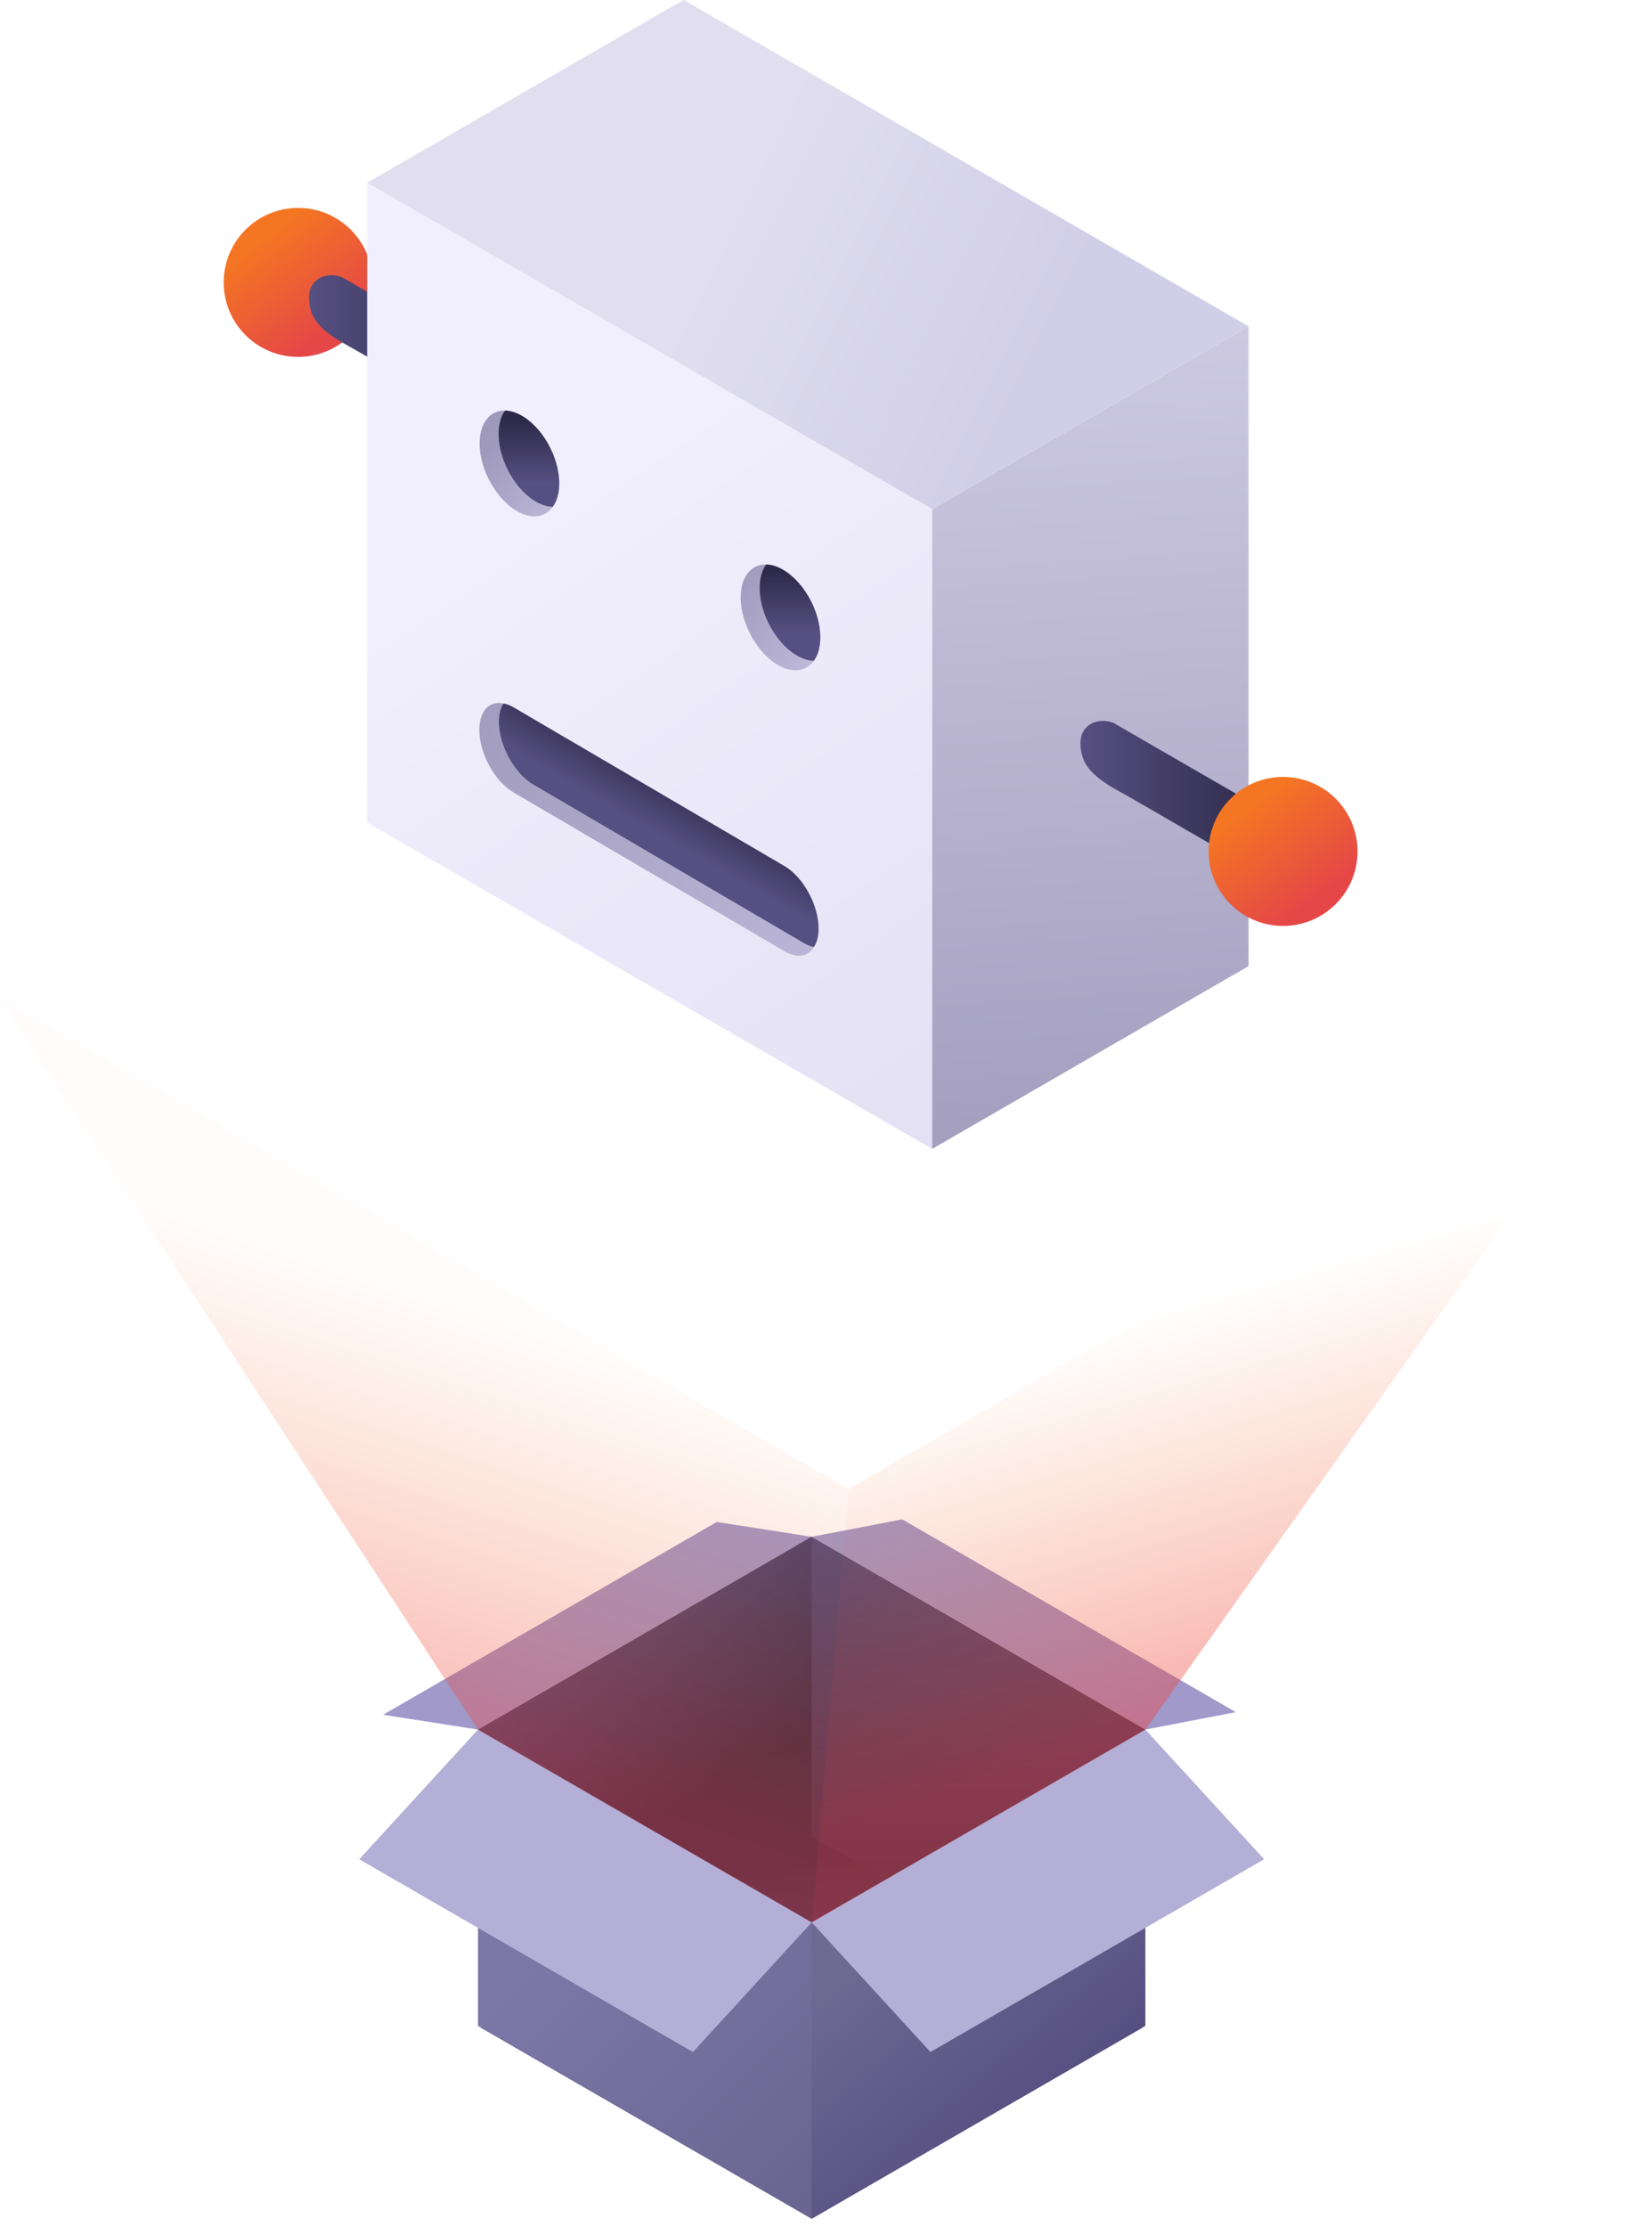
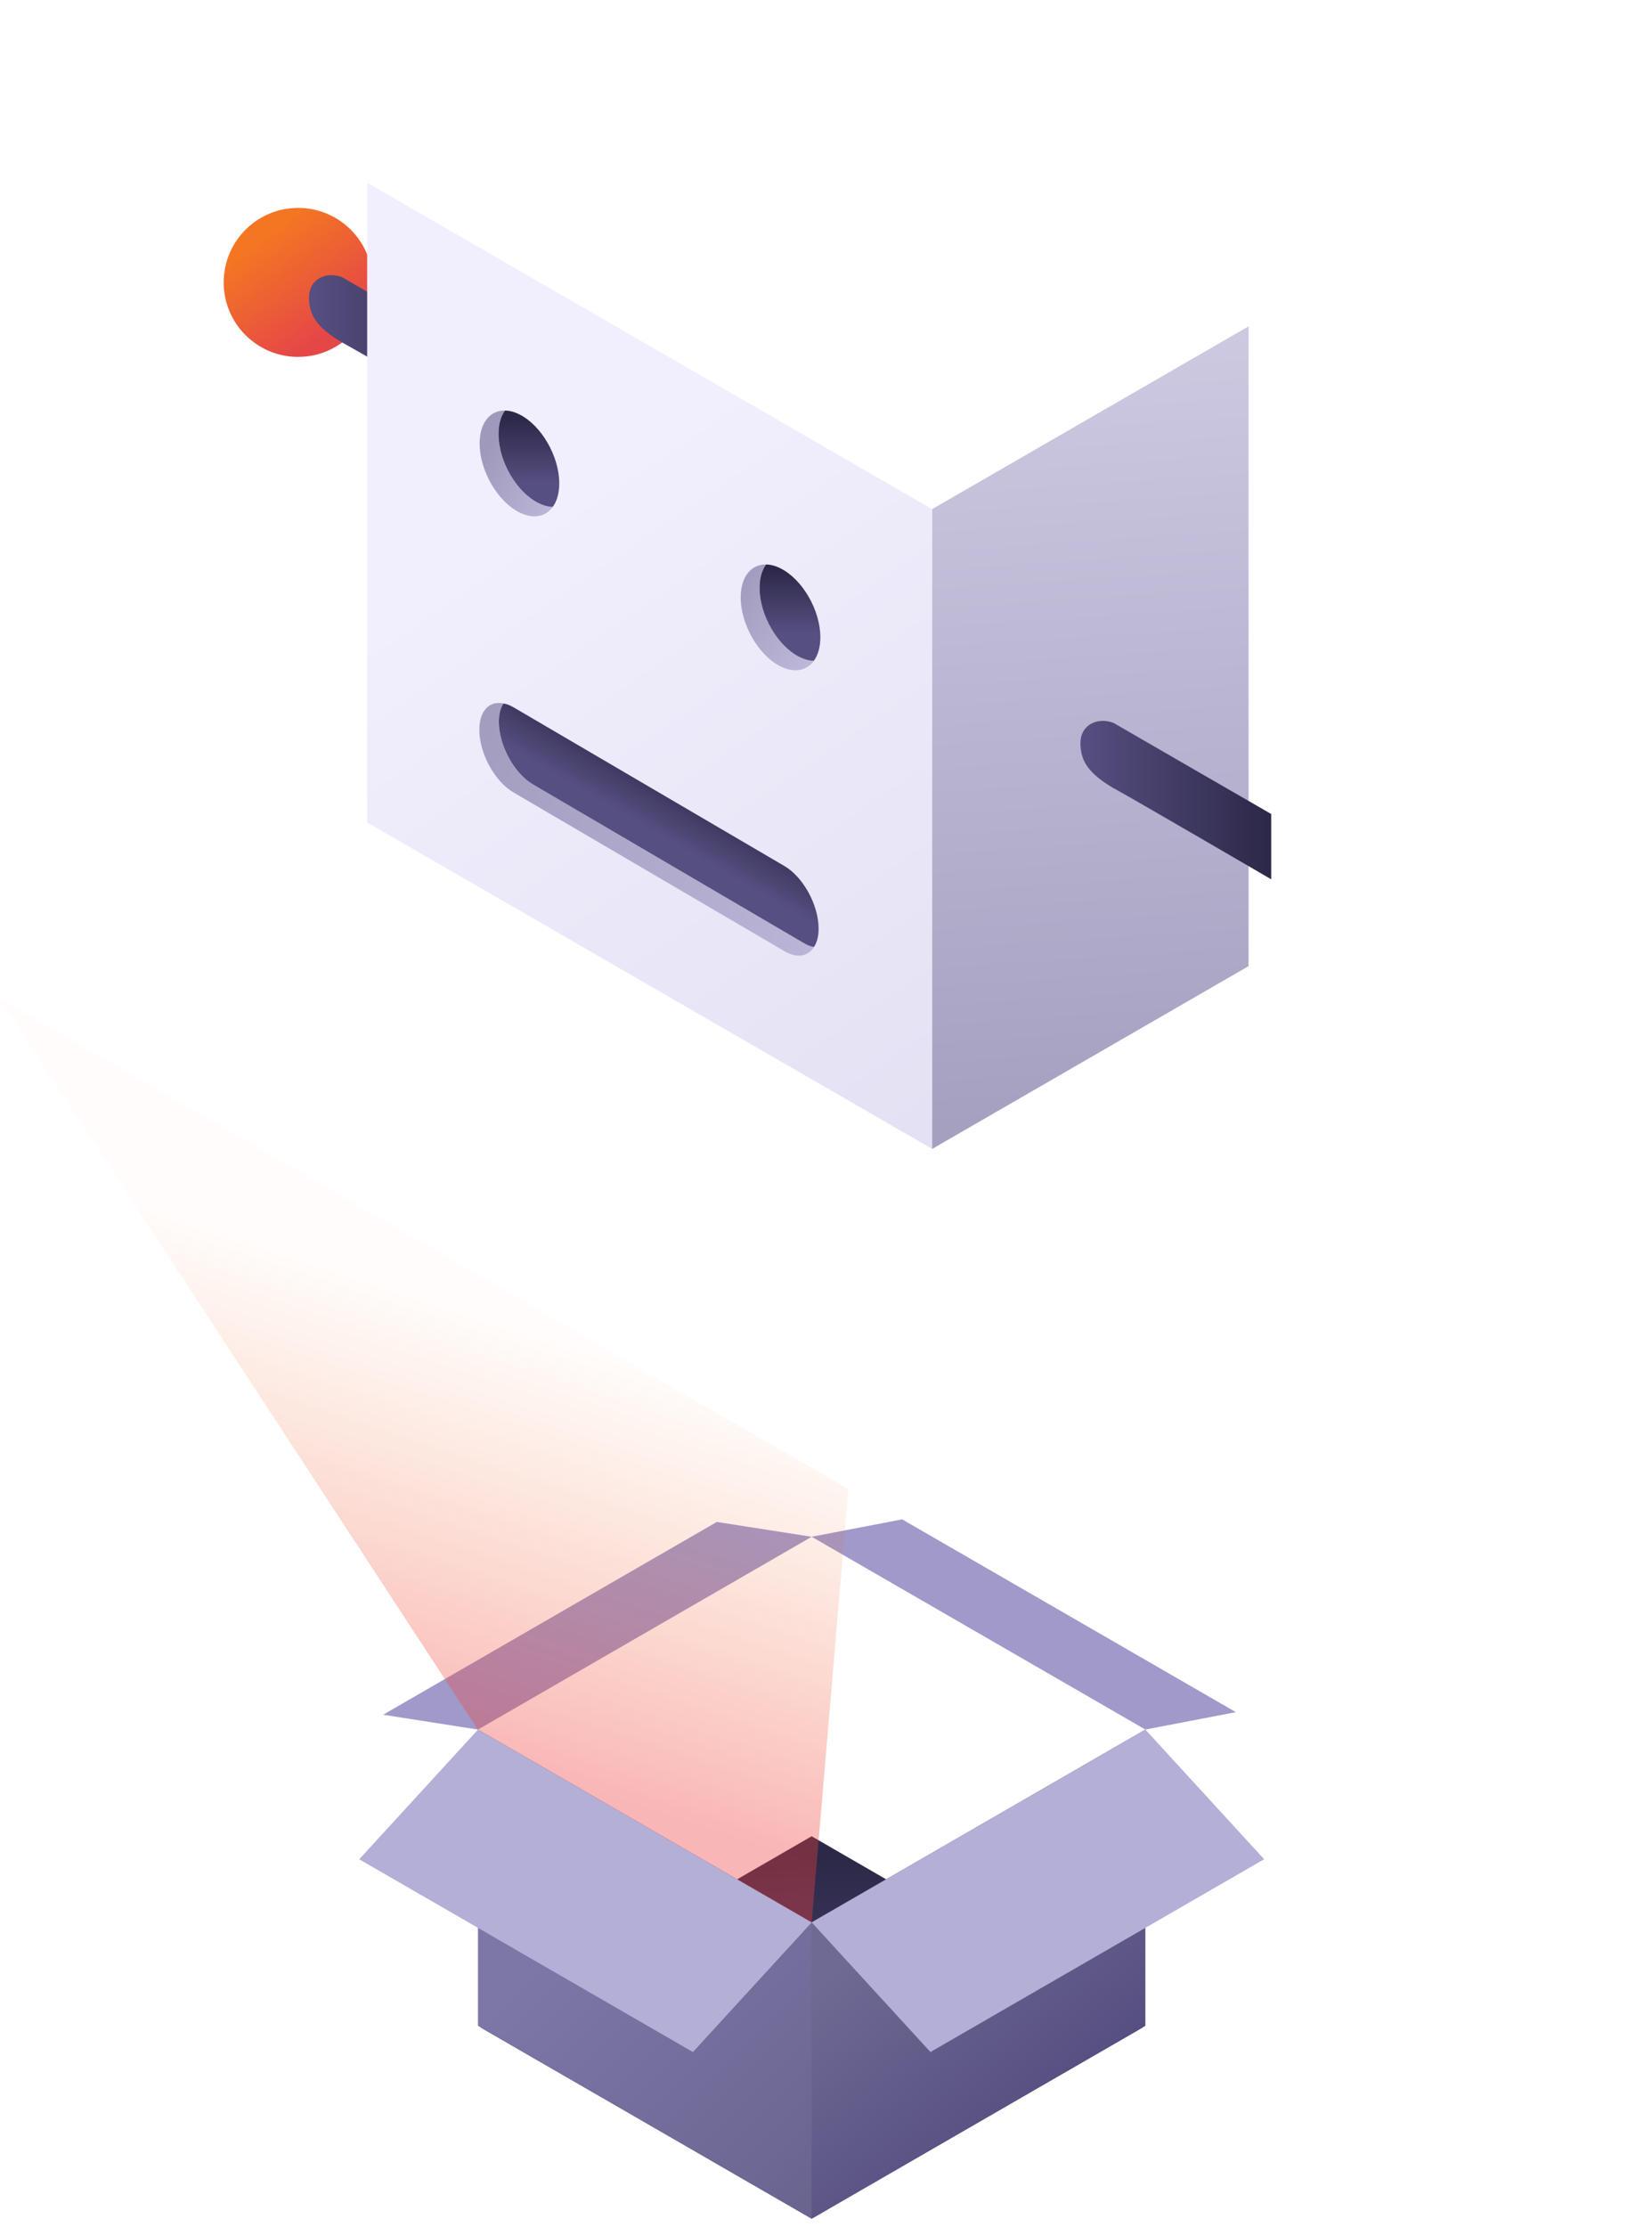
<svg xmlns="http://www.w3.org/2000/svg" width="95" height="128" viewBox="0 0 95 128" fill="none">
  <g clip-path="url(#clip0)">
    <path fill-rule="evenodd" clip-rule="evenodd" d="M65.865 99.395L71.069 98.396L51.88 87.317L46.676 88.316L65.865 99.395Z" fill="#A099CA" />
    <path fill-rule="evenodd" clip-rule="evenodd" d="M41.221 87.465L46.677 88.318L27.487 99.397L22.032 98.544L41.221 87.465Z" fill="#A099CA" />
-     <path fill-rule="evenodd" clip-rule="evenodd" d="M46.673 88.316L65.863 99.395L46.673 111.481L45.801 110.978V88.82L46.673 88.316Z" fill="url(#paint0_linear)" />
-     <path fill-rule="evenodd" clip-rule="evenodd" d="M46.674 88.316L27.485 99.395L46.674 111.481V88.316Z" fill="url(#paint1_linear)" />
    <path fill-rule="evenodd" clip-rule="evenodd" d="M27.639 116.52L46.675 105.529L65.711 116.52L46.675 127.51L27.639 116.52Z" fill="url(#paint2_linear)" />
    <path fill-rule="evenodd" clip-rule="evenodd" d="M27.486 99.395L46.675 110.474L47.547 110.592V126.999L46.675 127.502L27.486 116.423V99.395Z" fill="url(#paint3_linear)" />
    <path fill-rule="evenodd" clip-rule="evenodd" d="M65.866 99.395L46.676 110.474V127.502L65.866 116.423V99.395Z" fill="url(#paint4_linear)" />
    <path fill-rule="evenodd" clip-rule="evenodd" d="M39.847 117.93L46.677 110.479L27.487 99.4L20.657 106.851L39.847 117.93Z" fill="#B4AFD6" />
    <path fill-rule="evenodd" clip-rule="evenodd" d="M65.865 99.398L72.696 106.849L53.506 117.928L46.676 110.477L65.865 99.398Z" fill="#B4AFD6" />
    <path fill-rule="evenodd" clip-rule="evenodd" d="M0.001 57.402L27.486 99.405L46.675 110.484L48.789 85.569L0.001 57.402Z" fill="url(#paint5_linear)" />
-     <path fill-rule="evenodd" clip-rule="evenodd" d="M48.788 85.569L46.674 110.484L65.864 99.405L94.322 59.28L48.788 85.569Z" fill="url(#paint6_linear)" />
    <path d="M17.144 20.511C19.509 20.511 21.426 18.594 21.426 16.23C21.426 13.865 19.509 11.948 17.144 11.948C14.78 11.948 12.863 13.865 12.863 16.23C12.863 18.594 14.78 20.511 17.144 20.511Z" fill="url(#paint7_linear)" />
    <path fill-rule="evenodd" clip-rule="evenodd" d="M19.643 19.665C18.224 18.819 17.77 18.119 17.77 17.084C17.77 16.049 18.731 15.592 19.64 15.918C19.656 15.924 19.672 15.931 19.687 15.94C20.598 16.473 28.741 21.166 28.741 21.166V24.918C28.741 24.918 21.092 20.461 19.788 19.744C19.74 19.719 19.643 19.665 19.643 19.665Z" fill="url(#paint8_linear)" />
    <path fill-rule="evenodd" clip-rule="evenodd" d="M53.605 66.027V29.259L21.114 10.5V47.268L53.605 66.027Z" fill="url(#paint9_linear)" />
    <path fill-rule="evenodd" clip-rule="evenodd" d="M71.801 18.754L53.605 29.259V66.028L71.801 55.522V18.754Z" fill="url(#paint10_linear)" />
-     <path fill-rule="evenodd" clip-rule="evenodd" d="M21.113 10.5L39.309 -0.005L71.801 18.754L53.605 29.259L21.113 10.5Z" fill="url(#paint11_linear)" />
    <path fill-rule="evenodd" clip-rule="evenodd" d="M29.04 23.595C28.804 23.917 28.668 24.377 28.668 24.945C28.668 26.5 29.694 28.275 30.958 28.907C31.252 29.055 31.534 29.127 31.789 29.128C31.381 29.696 30.674 29.852 29.871 29.451C28.607 28.819 27.581 27.043 27.581 25.488C27.581 24.295 28.184 23.576 29.04 23.595Z" fill="url(#paint12_linear)" />
    <path fill-rule="evenodd" clip-rule="evenodd" d="M29.04 23.595C29.295 23.596 29.576 23.669 29.871 23.816C31.135 24.448 32.161 26.223 32.161 27.779C32.161 28.346 32.024 28.806 31.789 29.128C31.534 29.127 31.252 29.055 30.958 28.907C29.694 28.276 28.668 26.5 28.668 24.945C28.668 24.378 28.804 23.918 29.04 23.595Z" fill="url(#paint13_linear)" />
    <path fill-rule="evenodd" clip-rule="evenodd" d="M44.053 32.441C43.818 32.764 43.681 33.224 43.681 33.791C43.681 35.346 44.708 37.122 45.971 37.754C46.266 37.901 46.547 37.973 46.803 37.975C46.394 38.543 45.687 38.699 44.884 38.297C43.62 37.665 42.594 35.89 42.594 34.335C42.594 33.142 43.198 32.423 44.053 32.441Z" fill="url(#paint14_linear)" />
    <path fill-rule="evenodd" clip-rule="evenodd" d="M44.053 32.441C44.309 32.443 44.59 32.515 44.884 32.662C46.148 33.294 47.175 35.07 47.175 36.625C47.175 37.192 47.038 37.652 46.802 37.975C46.547 37.973 46.266 37.901 45.971 37.754C44.708 37.122 43.681 35.346 43.681 33.791C43.681 33.224 43.818 32.764 44.053 32.441Z" fill="url(#paint15_linear)" />
    <path fill-rule="evenodd" clip-rule="evenodd" d="M28.955 40.43C28.783 40.681 28.688 41.041 28.688 41.484C28.688 42.835 29.568 44.447 30.653 45.081L46.233 54.204C46.434 54.322 46.627 54.397 46.807 54.422C46.475 54.968 45.838 55.09 45.109 54.664L29.529 45.541C28.444 44.906 27.564 43.294 27.564 41.944C27.564 40.843 28.149 40.253 28.955 40.43Z" fill="url(#paint16_linear)" />
    <path fill-rule="evenodd" clip-rule="evenodd" d="M28.955 40.43C29.135 40.454 29.328 40.53 29.529 40.647L45.109 49.77C46.194 50.405 47.074 52.017 47.074 53.367C47.074 53.81 46.979 54.171 46.807 54.422C46.627 54.397 46.434 54.321 46.233 54.204L30.652 45.081C29.568 44.446 28.688 42.834 28.688 41.484C28.688 41.041 28.782 40.681 28.955 40.43Z" fill="url(#paint17_linear)" />
    <path fill-rule="evenodd" clip-rule="evenodd" d="M64.004 45.279C62.586 44.432 62.132 43.733 62.132 42.697C62.132 41.662 63.093 41.206 64.001 41.532C64.017 41.538 64.034 41.545 64.048 41.553C64.96 42.087 73.102 46.78 73.102 46.78V50.532C73.102 50.532 65.453 46.075 64.15 45.357C64.102 45.333 64.004 45.279 64.004 45.279Z" fill="url(#paint18_linear)" />
-     <path d="M73.785 53.212C76.15 53.212 78.067 51.295 78.067 48.93C78.067 46.566 76.15 44.649 73.785 44.649C71.42 44.649 69.503 46.566 69.503 48.93C69.503 51.295 71.42 53.212 73.785 53.212Z" fill="url(#paint19_linear)" />
  </g>
  <defs>
    <linearGradient id="paint0_linear" x1="51.548" y1="87.037" x2="51.598" y2="110.101" gradientUnits="userSpaceOnUse">
      <stop stop-color="#564F81" />
      <stop offset="1" stop-color="#2C2847" />
    </linearGradient>
    <linearGradient id="paint1_linear" x1="34.659" y1="90.199" x2="41.502" y2="102.281" gradientUnits="userSpaceOnUse">
      <stop stop-color="#564F81" />
      <stop offset="1" stop-color="#2C2847" />
    </linearGradient>
    <linearGradient id="paint2_linear" x1="47.356" y1="122.266" x2="46.675" y2="106.85" gradientUnits="userSpaceOnUse">
      <stop stop-color="#564F81" />
      <stop offset="1" stop-color="#2C2847" />
    </linearGradient>
    <linearGradient id="paint3_linear" x1="31.932" y1="111.511" x2="79.515" y2="158.757" gradientUnits="userSpaceOnUse">
      <stop stop-color="#7D77A8" />
      <stop offset="1" stop-color="#403C5A" />
    </linearGradient>
    <linearGradient id="paint4_linear" x1="58.423" y1="122.414" x2="49.653" y2="111.927" gradientUnits="userSpaceOnUse">
      <stop stop-color="#564F81" />
      <stop offset="1" stop-color="#6F6A94" />
    </linearGradient>
    <linearGradient id="paint5_linear" x1="36.43" y1="103.812" x2="43.91" y2="80.869" gradientUnits="userSpaceOnUse">
      <stop stop-color="#EF3F3F" stop-opacity="0.381" />
      <stop offset="1" stop-color="#F47623" stop-opacity="0.021" />
    </linearGradient>
    <linearGradient id="paint6_linear" x1="60.171" y1="101.531" x2="53.666" y2="78.997" gradientUnits="userSpaceOnUse">
      <stop stop-color="#EF3F3F" stop-opacity="0.44" />
      <stop offset="1" stop-color="#F47623" stop-opacity="0" />
    </linearGradient>
    <linearGradient id="paint7_linear" x1="19.095" y1="18.856" x2="15.196" y2="13.603" gradientUnits="userSpaceOnUse">
      <stop stop-color="#E54747" />
      <stop offset="1" stop-color="#F47623" />
    </linearGradient>
    <linearGradient id="paint8_linear" x1="17.902" y1="18.337" x2="28.738" y2="18.337" gradientUnits="userSpaceOnUse">
      <stop stop-color="#564F81" />
      <stop offset="1" stop-color="#2C2847" />
    </linearGradient>
    <linearGradient id="paint9_linear" x1="54.766" y1="67.448" x2="29.423" y2="30.305" gradientUnits="userSpaceOnUse">
      <stop stop-color="#E3E0F3" />
      <stop offset="1" stop-color="#F1EFFD" />
    </linearGradient>
    <linearGradient id="paint10_linear" x1="65.814" y1="64.072" x2="61.915" y2="5.543" gradientUnits="userSpaceOnUse">
      <stop stop-color="#A5A0C0" />
      <stop offset="1" stop-color="#D9D6EC" />
    </linearGradient>
    <linearGradient id="paint11_linear" x1="59.965" y1="20.175" x2="41.77" y2="11.171" gradientUnits="userSpaceOnUse">
      <stop stop-color="#D1CEE7" />
      <stop offset="1" stop-color="#E1DFEF" />
    </linearGradient>
    <linearGradient id="paint12_linear" x1="32.349" y1="28.784" x2="27.8" y2="26.158" gradientUnits="userSpaceOnUse">
      <stop stop-color="#BDB8D9" />
      <stop offset="1" stop-color="#9F9ABC" />
    </linearGradient>
    <linearGradient id="paint13_linear" x1="30.211" y1="27.759" x2="30.211" y2="24.007" gradientUnits="userSpaceOnUse">
      <stop stop-color="#564F81" />
      <stop offset="1" stop-color="#2C2847" />
    </linearGradient>
    <linearGradient id="paint14_linear" x1="47.018" y1="37.439" x2="41.819" y2="33.688" gradientUnits="userSpaceOnUse">
      <stop stop-color="#BDB8D9" />
      <stop offset="1" stop-color="#9F9ABC" />
    </linearGradient>
    <linearGradient id="paint15_linear" x1="45.158" y1="36.388" x2="45.158" y2="32.636" gradientUnits="userSpaceOnUse">
      <stop stop-color="#564F81" />
      <stop offset="1" stop-color="#2C2847" />
    </linearGradient>
    <linearGradient id="paint16_linear" x1="49.842" y1="55.173" x2="23.545" y2="41.662" gradientUnits="userSpaceOnUse">
      <stop stop-color="#BDB8D9" />
      <stop offset="1" stop-color="#9F9ABC" />
    </linearGradient>
    <linearGradient id="paint17_linear" x1="36.709" y1="47.268" x2="38.659" y2="43.891" gradientUnits="userSpaceOnUse">
      <stop stop-color="#564F81" />
      <stop offset="1" stop-color="#2C2847" />
    </linearGradient>
    <linearGradient id="paint18_linear" x1="62.264" y1="43.951" x2="73.1" y2="43.951" gradientUnits="userSpaceOnUse">
      <stop stop-color="#564F81" />
      <stop offset="1" stop-color="#2C2847" />
    </linearGradient>
    <linearGradient id="paint19_linear" x1="75.736" y1="51.556" x2="71.837" y2="46.304" gradientUnits="userSpaceOnUse">
      <stop stop-color="#E54747" />
      <stop offset="1" stop-color="#F47623" />
    </linearGradient>
    <clipPath id="clip0">
      <rect width="94.642" height="128" fill="white" />
    </clipPath>
  </defs>
</svg>